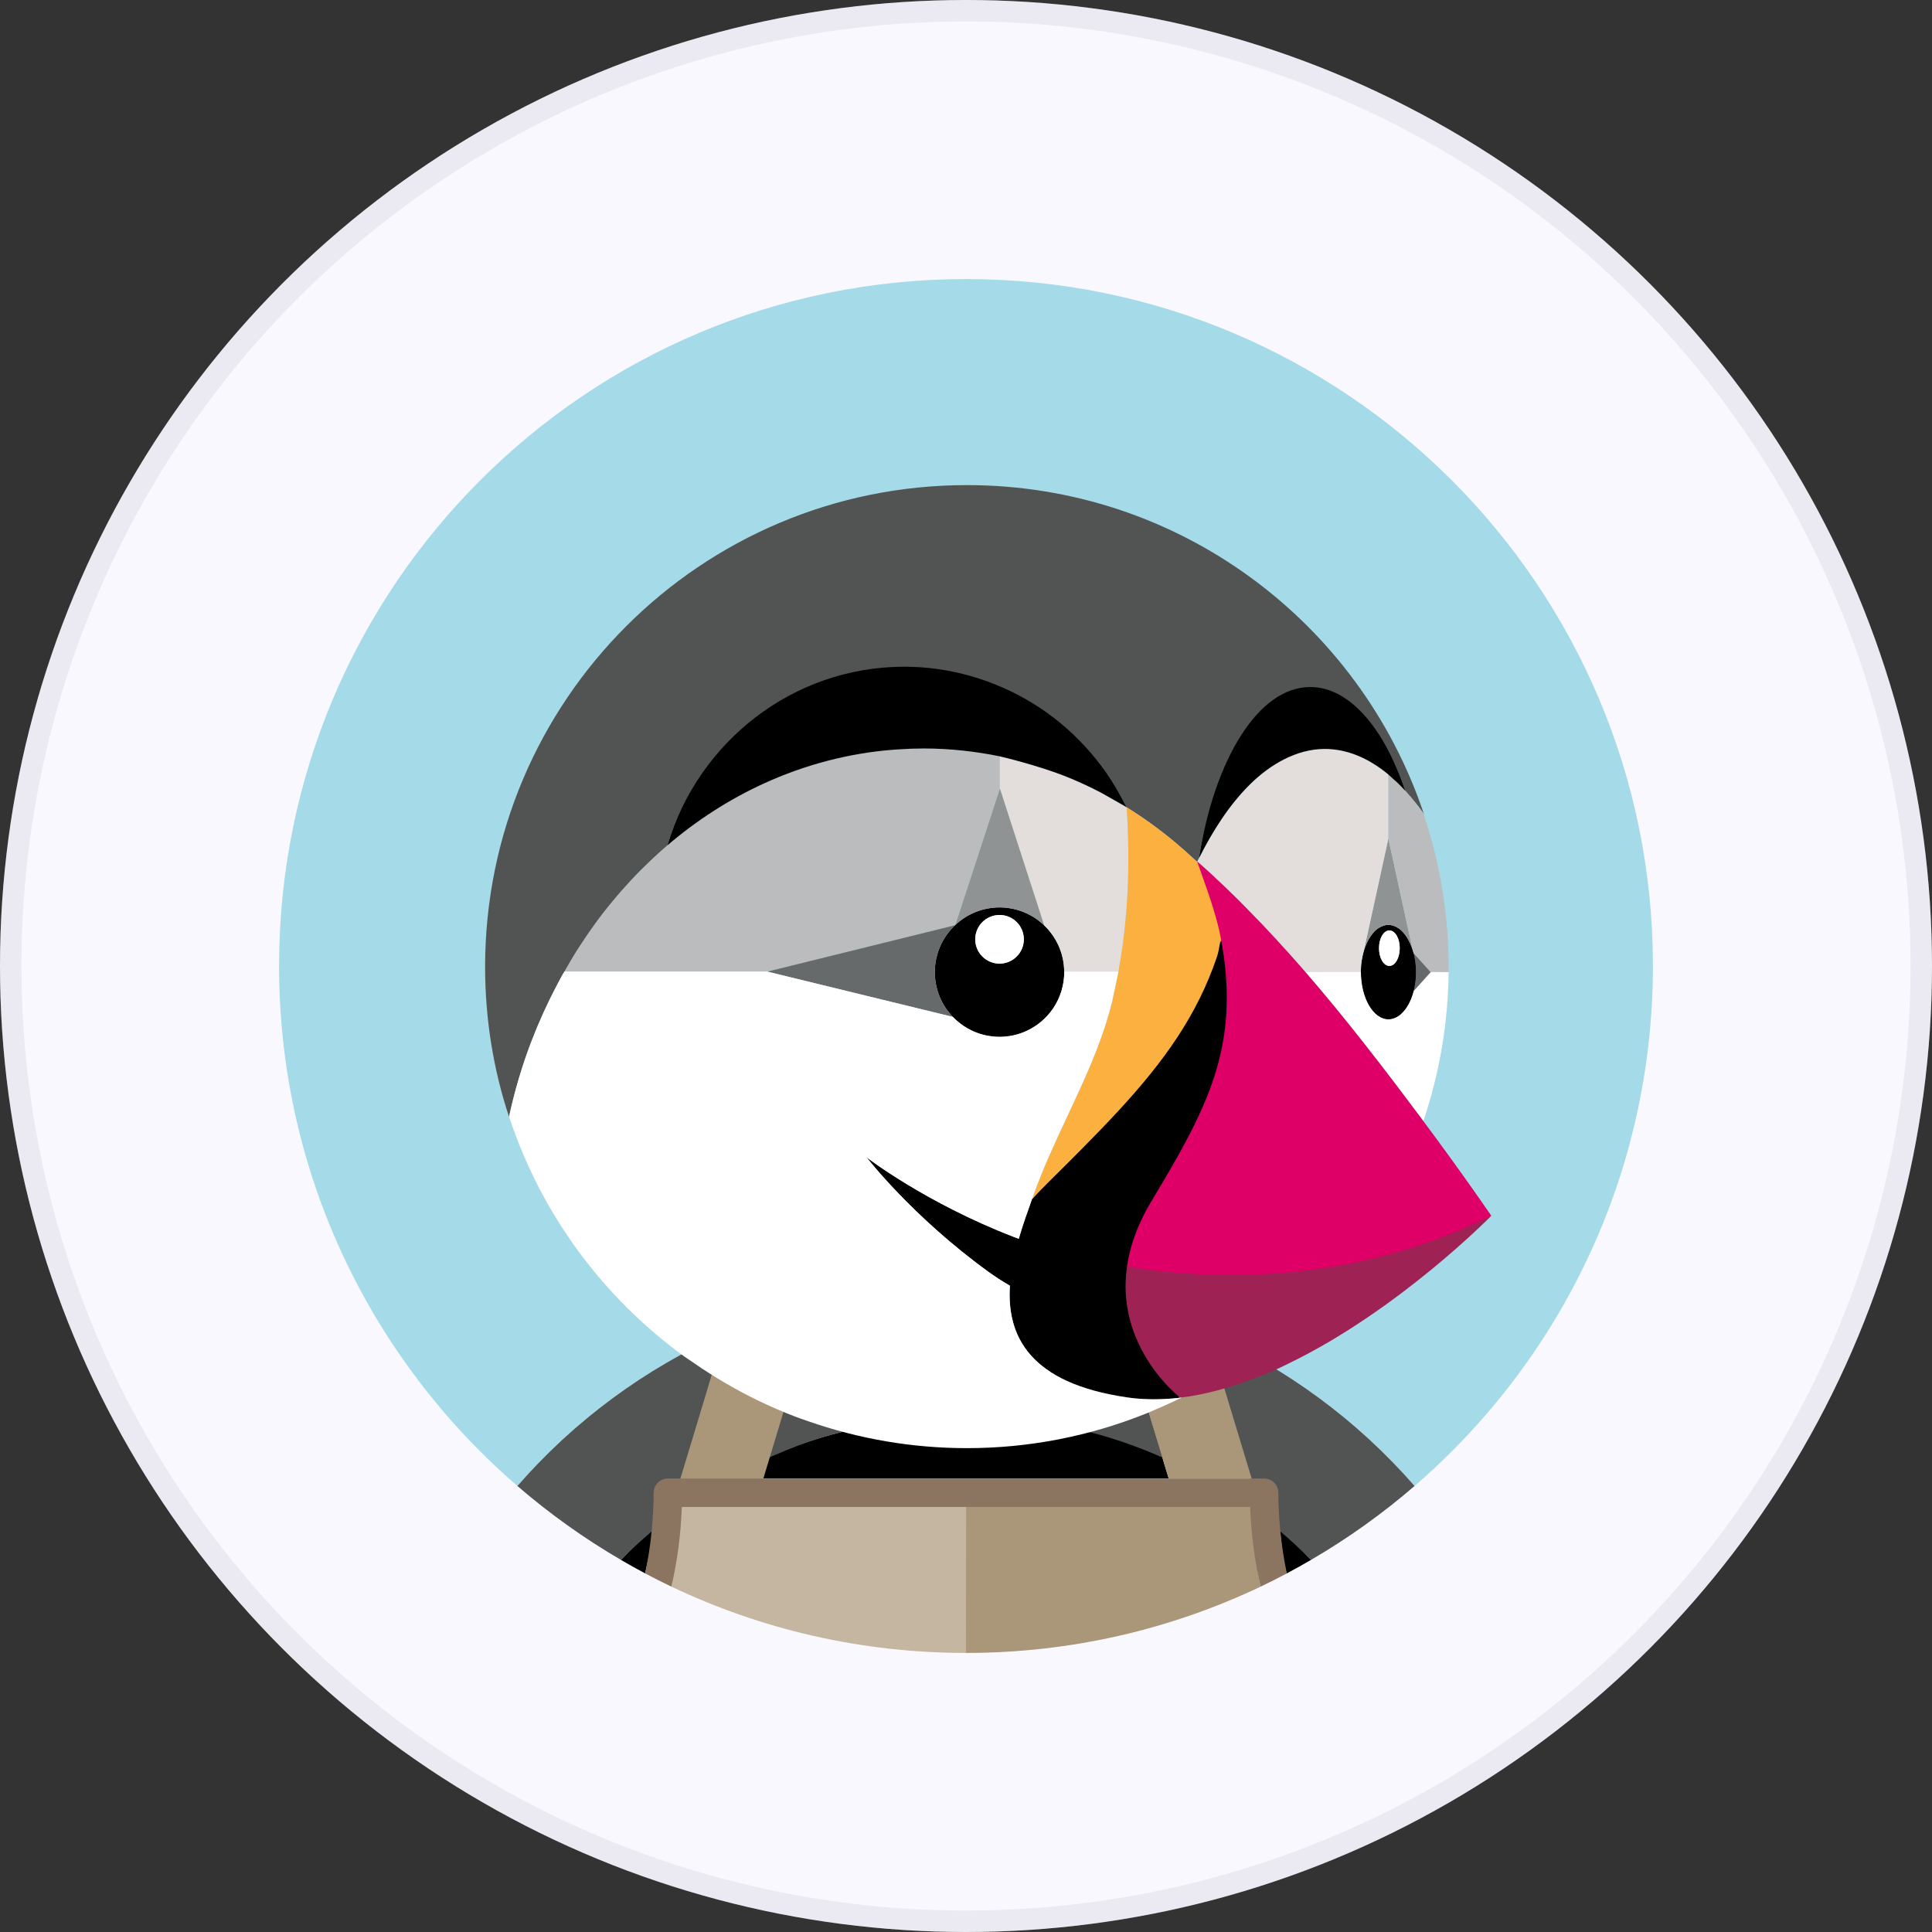
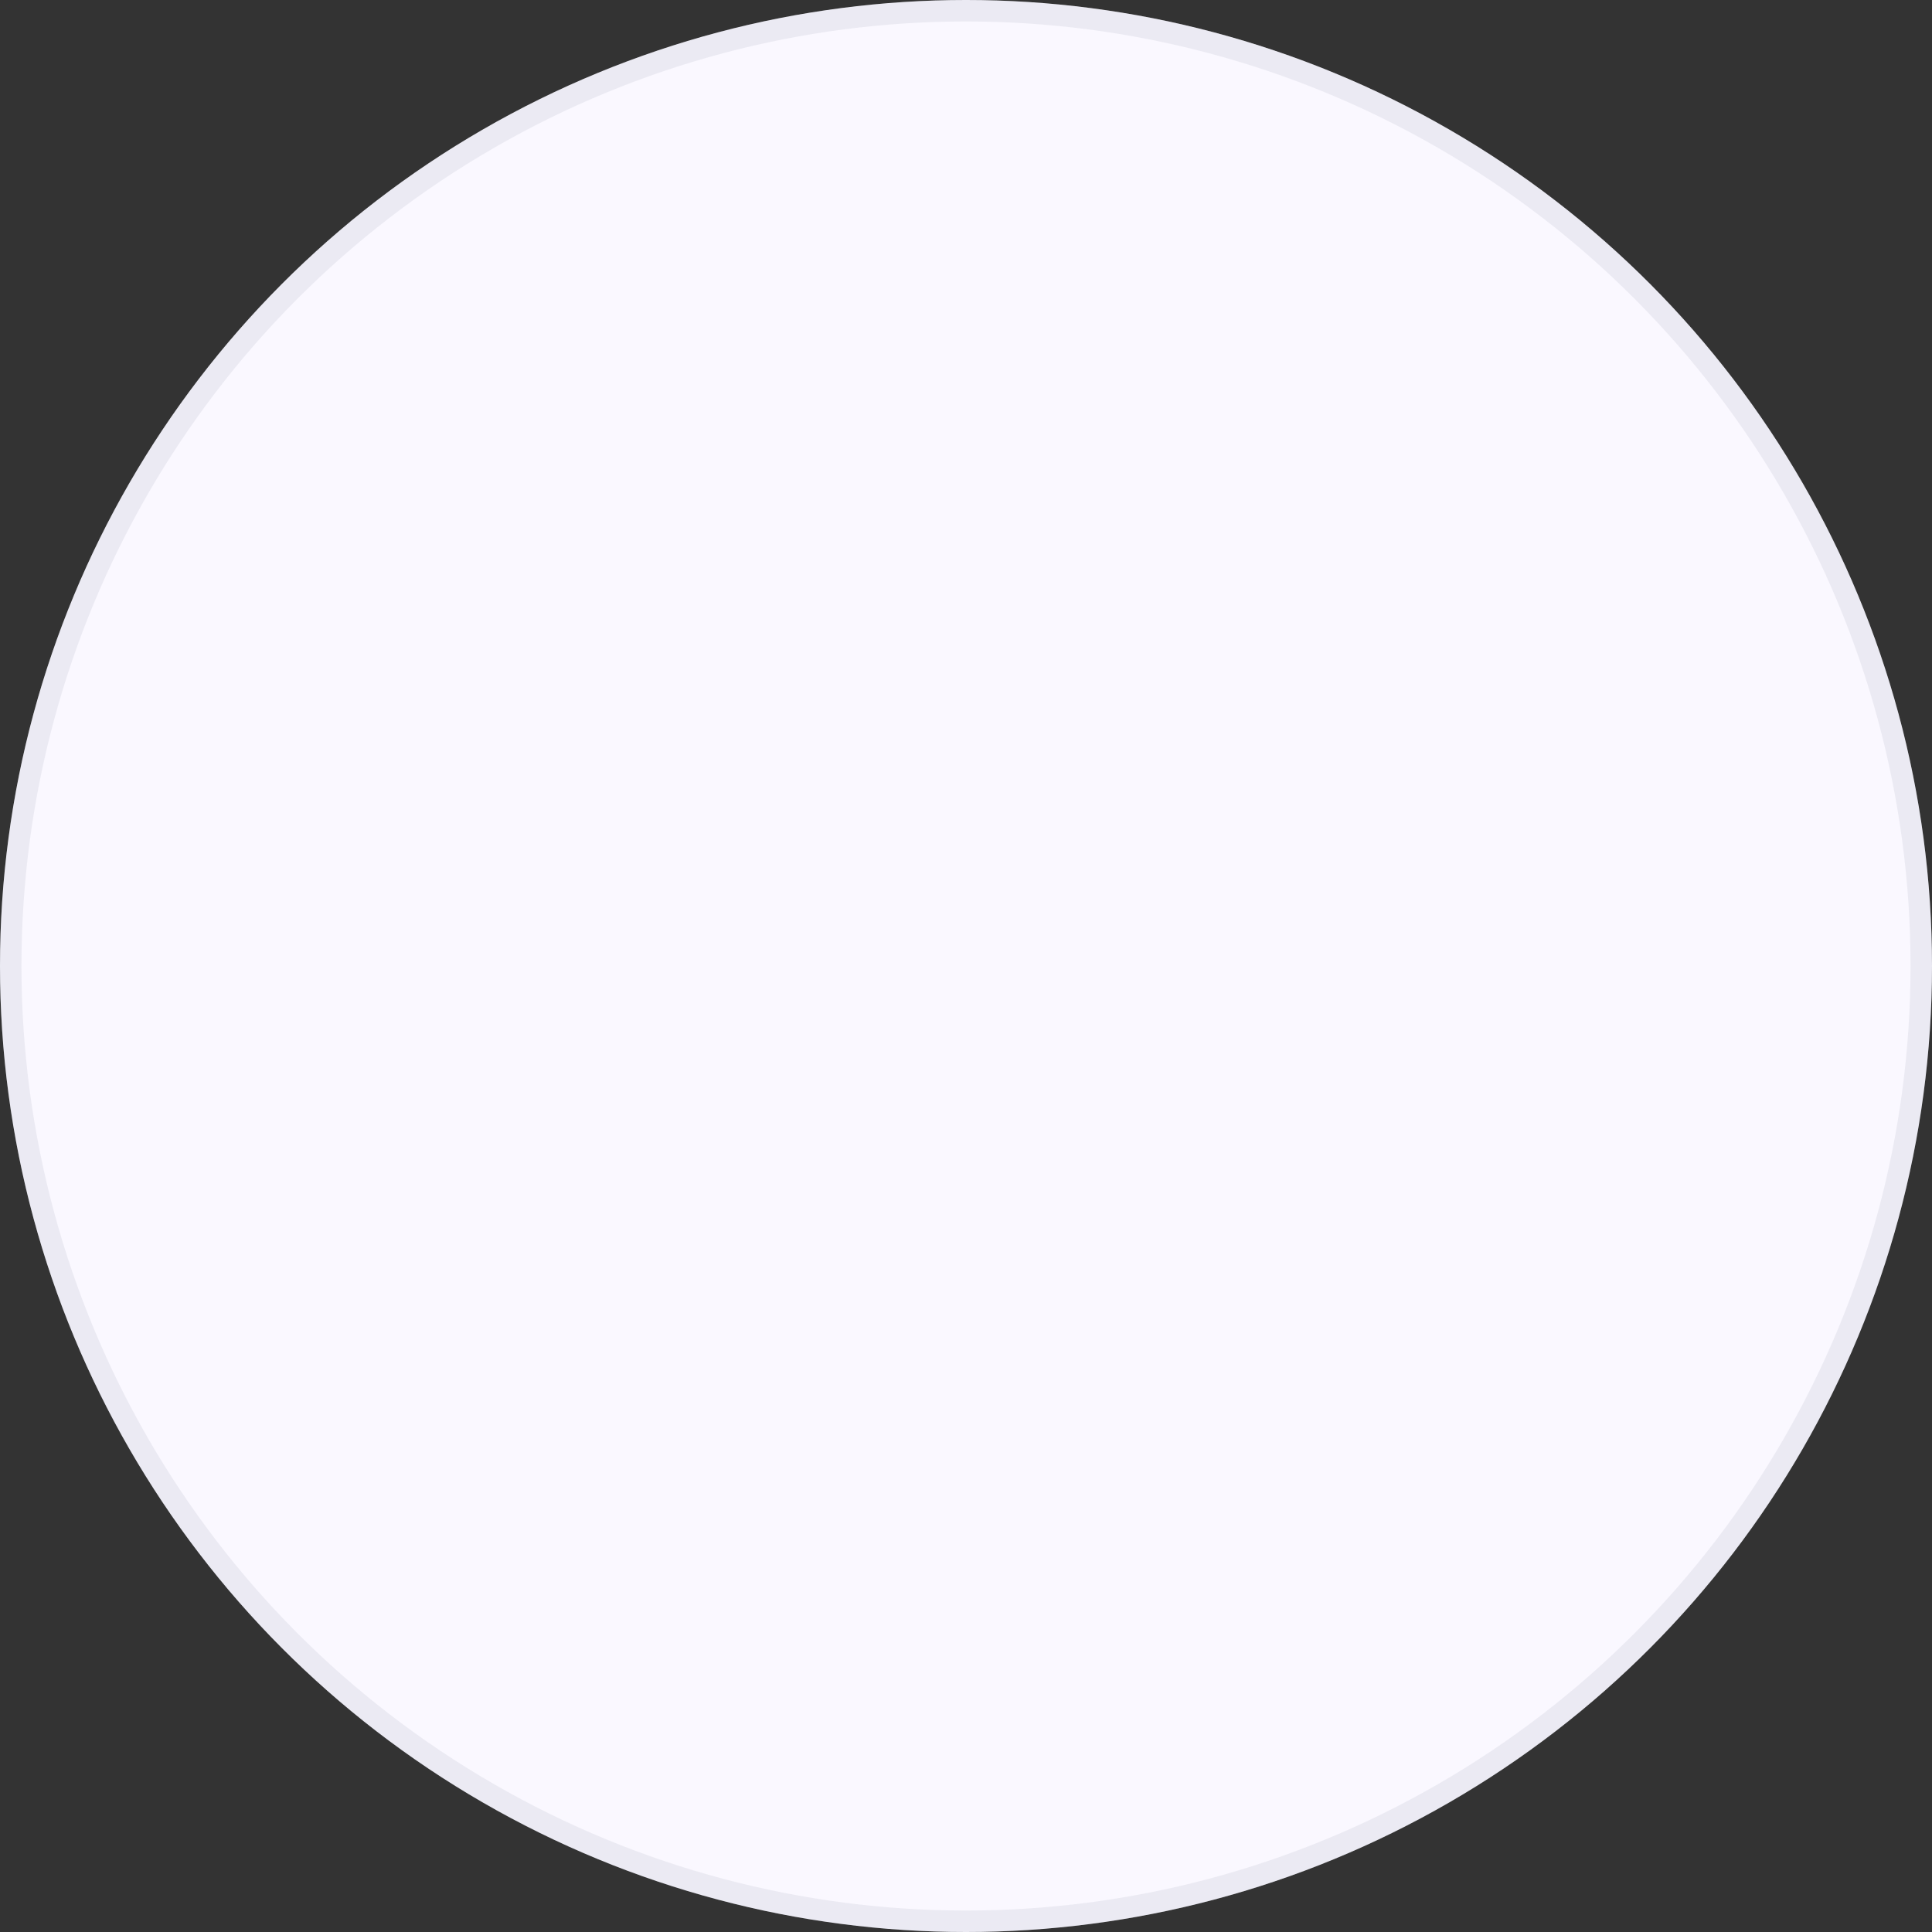
<svg xmlns="http://www.w3.org/2000/svg" width="90" height="90" viewBox="0 0 90 90" fill="none">
  <rect x="0" y="0" width="90" height="90" fill="#333333" stroke="none" />
  <circle cx="45" cy="45" r="45" fill="#FAF8FF" />
  <circle cx="45" cy="45" r="44.5" stroke="#B0B7C6" stroke-opacity="0.2" />
  <g clip-path="url(#clip0_516_816)">
    <path d="M33.745 62.104C34.256 61.877 34.773 61.667 35.296 61.471C35.886 61.249 36.481 61.041 37.084 60.859C37.834 60.633 38.59 60.429 39.357 60.266C40.392 60.046 41.438 59.884 42.49 59.782C41.895 61.648 41.244 63.496 40.538 65.324C40.568 65.68 40.586 66.038 40.594 66.396C42.045 66.109 43.521 65.964 45 65.964C46.508 65.964 47.98 66.115 49.406 66.396C49.414 66.038 49.432 65.68 49.462 65.324C48.755 63.496 48.105 61.648 47.51 59.782C48.563 59.884 49.609 60.047 50.643 60.266C51.41 60.429 52.166 60.633 52.916 60.859C53.519 61.041 54.114 61.249 54.704 61.471C55.227 61.667 55.745 61.877 56.256 62.104C59.95 63.747 63.241 66.176 65.898 69.222C72.693 63.354 77 54.683 77 45C77 27.327 62.673 13 45 13C27.327 13 13 27.327 13 45C13 54.683 17.307 63.354 24.102 69.222C26.76 66.176 30.051 63.746 33.745 62.104Z" fill="#A5DBE8" />
-     <path d="M56.254 62.104L58.241 68.935L58.804 68.962C59.17 68.962 59.427 69.058 59.427 69.424C59.427 70.031 59.459 70.715 59.517 71.311C60.012 71.731 60.615 72.206 61.072 72.666C62.783 71.669 64.398 70.516 65.897 69.222C63.239 66.176 59.948 63.747 56.254 62.104ZM52.37 62.036L54.702 61.471C54.112 61.249 53.518 61.041 52.915 60.859C52.164 60.633 51.408 60.429 50.641 60.266C49.607 60.046 48.561 59.884 47.508 59.782C48.103 61.648 48.754 63.496 49.46 65.324C49.431 65.68 49.412 66.038 49.404 66.396C51.057 66.722 52.682 67.288 54.184 67.953L52.37 62.036Z" fill="#525353" />
    <path d="M28.926 72.666C29.297 72.882 29.672 73.094 30.054 73.295C30.188 72.654 30.401 71.766 30.465 71.106C29.971 71.526 29.383 72.205 28.926 72.666ZM54.146 67.894C52.626 67.22 51.035 66.718 49.404 66.396C47.954 66.109 46.478 65.964 44.999 65.964C43.491 65.964 42.019 66.114 40.593 66.396C38.941 66.721 37.217 67.216 35.715 67.88L35.555 68.875H54.444L54.146 67.894Z" fill="black" />
    <path d="M30.408 71.296C30.466 70.699 30.509 70.167 30.509 69.559C30.509 69.194 30.759 68.959 31.125 68.959L31.725 68.938L33.745 62.104C30.05 63.746 26.759 66.176 24.102 69.222C25.6 70.516 27.215 71.669 28.927 72.666C29.384 72.205 29.86 71.764 30.355 71.344" fill="#525353" />
    <path d="M59.761 72.511C59.891 73.161 59.92 73.291 59.944 73.295C60.324 73.093 60.7 72.883 61.072 72.666C60.61 72.2 60.129 71.754 59.629 71.329L59.761 72.511Z" fill="black" />
    <path d="M54.146 67.894L54.444 68.875H58.308L56.255 62.104C55.745 61.878 55.227 61.667 54.704 61.471L52.371 62.036L54.146 67.894Z" fill="#AA9678" />
    <path d="M31.758 70.243C31.778 70.228 31.799 70.214 31.819 70.2H31.761C31.76 70.214 31.759 70.228 31.758 70.243Z" fill="#C4B6A1" />
    <path d="M58.238 70.2H58.18L58.24 70.243C58.24 70.228 58.238 70.214 58.238 70.2Z" fill="#AA9678" />
    <path d="M58.171 70.101L44.973 70.116L45 77C49.912 77 54.564 75.89 58.723 73.912C58.452 72.719 58.425 71.434 58.38 70.184C58.36 70.169 58.171 70.101 58.171 70.101Z" fill="#AA9678" />
    <path d="M44.979 70.144C44.979 70.144 31.708 70.128 31.688 70.142C31.644 71.393 31.386 72.877 31.277 73.912C35.437 75.89 40.089 77 45.001 77L45.008 70.167L44.979 70.144Z" fill="#C4B6A1" />
    <path d="M65.929 44.792C65.93 44.801 65.933 44.808 65.934 44.817C65.934 44.822 65.936 44.827 65.937 44.832V44.834C65.952 44.956 65.958 45.084 65.96 45.212C65.961 45.236 65.965 45.258 65.965 45.282L65.965 45.291L65.965 45.3C65.965 45.326 65.96 45.349 65.96 45.375C65.959 45.499 65.951 45.623 65.937 45.746V45.748L65.933 45.766C65.933 45.776 65.93 45.785 65.928 45.794C65.911 45.922 65.888 46.048 65.856 46.173L65.856 46.175L65.861 46.17L65.862 46.164V46.164L66.7 45.288L65.856 44.404L65.856 44.406C65.887 44.529 65.911 44.658 65.929 44.792Z" fill="#676A6A" />
    <path d="M65.929 45.794C65.931 45.778 65.935 45.763 65.937 45.746C65.952 45.626 65.958 45.501 65.961 45.375C65.961 45.346 65.965 45.319 65.965 45.291C65.965 45.264 65.961 45.239 65.961 45.212C65.959 45.086 65.951 44.959 65.937 44.834C65.935 44.819 65.931 44.806 65.93 44.792C65.913 44.662 65.888 44.533 65.856 44.406C65.845 44.363 65.83 44.325 65.817 44.283C65.741 44.032 65.638 43.811 65.516 43.627C65.469 43.558 65.418 43.491 65.362 43.428C65.311 43.371 65.256 43.32 65.197 43.274C65.175 43.257 65.151 43.245 65.129 43.231C65.06 43.185 64.985 43.149 64.907 43.123C64.833 43.099 64.756 43.086 64.678 43.084C64.599 43.084 64.523 43.1 64.448 43.123C64.37 43.149 64.295 43.185 64.226 43.231C64.204 43.245 64.181 43.257 64.159 43.273C64.056 43.354 63.965 43.449 63.89 43.556C63.873 43.579 63.856 43.603 63.84 43.628C63.717 43.812 63.614 44.033 63.538 44.283L63.529 44.313C63.495 44.428 63.469 44.549 63.447 44.673C63.441 44.712 63.432 44.748 63.427 44.787C63.407 44.926 63.397 45.071 63.394 45.219C63.394 45.24 63.391 45.26 63.391 45.28H63.396C63.396 46.499 63.972 47.487 64.684 47.487C64.806 47.487 64.924 47.455 65.036 47.4C65.103 47.367 65.167 47.327 65.226 47.281C65.25 47.261 65.273 47.237 65.296 47.215C65.353 47.163 65.407 47.102 65.458 47.036C65.493 46.989 65.528 46.942 65.561 46.89C65.582 46.857 65.601 46.821 65.62 46.785C65.656 46.719 65.69 46.65 65.721 46.576C65.732 46.55 65.744 46.524 65.754 46.496C65.794 46.394 65.828 46.286 65.857 46.173C65.888 46.052 65.911 45.925 65.929 45.794ZM64.724 44.997C64.457 44.997 64.241 44.626 64.241 44.169C64.241 43.712 64.457 43.342 64.724 43.342C64.991 43.342 65.207 43.712 65.207 44.169C65.207 44.626 64.991 44.997 64.724 44.997Z" fill="black" />
    <path d="M64.721 43.342C64.454 43.342 64.238 43.712 64.238 44.169C64.238 44.626 64.454 44.997 64.721 44.997C64.988 44.997 65.204 44.626 65.204 44.169C65.204 43.712 64.988 43.342 64.721 43.342Z" fill="white" />
    <path d="M63.535 44.283C63.611 44.033 63.714 43.812 63.837 43.628C63.853 43.603 63.87 43.58 63.888 43.556C63.962 43.449 64.053 43.354 64.156 43.274C64.178 43.257 64.201 43.245 64.223 43.231C64.292 43.185 64.367 43.149 64.446 43.124C64.52 43.1 64.596 43.084 64.675 43.084C64.753 43.084 64.83 43.1 64.904 43.124C64.983 43.15 65.057 43.186 65.126 43.231C65.149 43.245 65.172 43.257 65.194 43.274C65.251 43.318 65.306 43.37 65.359 43.428C65.415 43.491 65.466 43.558 65.513 43.628C65.635 43.812 65.739 44.033 65.814 44.283V44.284L64.675 39.065L63.535 44.283Z" fill="#909393" />
    <path d="M49.574 45.242C49.572 45.137 49.566 45.033 49.554 44.931C49.554 44.93 49.553 44.928 49.553 44.927C49.541 44.827 49.525 44.728 49.503 44.63L49.501 44.623C49.48 44.527 49.453 44.432 49.423 44.339L49.42 44.333C49.39 44.24 49.355 44.15 49.315 44.061C49.314 44.059 49.313 44.057 49.312 44.055C48.995 43.349 48.419 42.79 47.702 42.495L47.693 42.492C47.519 42.421 47.338 42.366 47.154 42.329C47.149 42.328 47.145 42.328 47.14 42.327C46.949 42.29 46.756 42.271 46.562 42.27C46.367 42.27 46.178 42.291 45.993 42.326L45.974 42.329C45.791 42.365 45.614 42.419 45.444 42.487L45.431 42.492C45.259 42.562 45.094 42.647 44.938 42.747C44.782 42.848 44.636 42.962 44.502 43.088L44.498 43.099L44.487 43.101C44.272 43.306 44.087 43.541 43.94 43.8L43.934 43.809C43.889 43.888 43.849 43.971 43.811 44.054C43.807 44.063 43.802 44.072 43.798 44.081C43.764 44.159 43.735 44.239 43.707 44.32C43.702 44.336 43.695 44.351 43.69 44.367C43.666 44.443 43.647 44.52 43.628 44.598C43.623 44.621 43.616 44.642 43.611 44.664C43.595 44.742 43.584 44.82 43.574 44.899C43.571 44.923 43.566 44.947 43.563 44.971C43.532 45.27 43.546 45.573 43.604 45.868C43.605 45.872 43.605 45.876 43.606 45.88C43.644 46.068 43.699 46.25 43.77 46.423C43.772 46.426 43.772 46.428 43.773 46.431C43.917 46.78 44.126 47.099 44.387 47.371C44.592 47.584 44.828 47.768 45.088 47.914L45.092 47.916C45.172 47.962 45.256 48.003 45.342 48.041C45.349 48.044 45.355 48.048 45.362 48.051C45.441 48.086 45.523 48.115 45.605 48.143C45.62 48.148 45.633 48.154 45.647 48.158C45.723 48.182 45.801 48.202 45.88 48.22C45.901 48.225 45.922 48.232 45.943 48.236C46.02 48.252 46.098 48.263 46.177 48.273C46.201 48.276 46.224 48.282 46.248 48.284C46.953 48.358 47.66 48.182 48.247 47.785C48.568 47.569 48.844 47.292 49.062 46.971C49.398 46.473 49.577 45.886 49.577 45.285C49.577 45.278 49.575 45.272 49.575 45.265C49.575 45.257 49.574 45.25 49.574 45.242ZM46.562 44.889C46.413 44.889 46.266 44.859 46.128 44.803C45.991 44.746 45.866 44.662 45.761 44.557C45.656 44.452 45.572 44.327 45.515 44.19C45.458 44.052 45.429 43.905 45.429 43.756C45.429 43.607 45.458 43.46 45.515 43.323C45.572 43.185 45.656 43.06 45.761 42.955C45.866 42.85 45.991 42.767 46.128 42.71C46.266 42.653 46.413 42.623 46.562 42.623C46.862 42.623 47.15 42.743 47.363 42.955C47.575 43.168 47.694 43.456 47.694 43.756C47.694 44.057 47.575 44.345 47.362 44.557C47.15 44.77 46.862 44.889 46.562 44.889Z" fill="black" />
-     <path d="M46.562 42.623C46.262 42.623 45.974 42.743 45.761 42.955C45.549 43.168 45.43 43.456 45.43 43.756C45.43 44.056 45.549 44.344 45.761 44.557C45.974 44.769 46.262 44.889 46.562 44.889C46.862 44.889 47.151 44.769 47.363 44.557C47.575 44.344 47.695 44.056 47.695 43.756C47.695 43.456 47.575 43.168 47.363 42.955C47.151 42.743 46.862 42.623 46.562 42.623Z" fill="white" />
-     <path d="M44.487 43.101L44.499 43.098L44.502 43.088L46.578 36.738V35.251L46.578 35.235C45.406 34.992 44.213 34.869 43.016 34.867C42.609 34.867 42.206 34.884 41.806 34.912C41.748 34.916 41.689 34.919 41.631 34.924C39.547 35.082 37.494 35.625 35.593 36.493C33.964 37.237 32.45 38.217 31.088 39.379L31.086 39.382C30.722 39.694 30.369 40.019 30.028 40.356C29.964 40.418 29.899 40.48 29.836 40.544C29.514 40.869 29.202 41.204 28.902 41.549C28.837 41.624 28.772 41.701 28.708 41.777C28.404 42.133 28.112 42.498 27.832 42.872C27.809 42.904 27.787 42.937 27.764 42.968C27.498 43.331 27.244 43.702 27 44.08C26.953 44.154 26.904 44.227 26.857 44.301C26.659 44.615 26.476 44.936 26.293 45.259H35.752L44.487 43.101Z" fill="#BBBCBD" />
+     <path d="M46.562 42.623C46.262 42.623 45.974 42.743 45.761 42.955C45.43 44.056 45.549 44.344 45.761 44.557C45.974 44.769 46.262 44.889 46.562 44.889C46.862 44.889 47.151 44.769 47.363 44.557C47.575 44.344 47.695 44.056 47.695 43.756C47.695 43.456 47.575 43.168 47.363 42.955C47.151 42.743 46.862 42.623 46.562 42.623Z" fill="white" />
    <path d="M52.473 42.387C52.492 42.139 52.508 41.891 52.521 41.643C52.538 41.308 52.55 40.972 52.556 40.636C52.561 40.375 52.56 40.114 52.559 39.854C52.559 39.778 52.561 39.703 52.56 39.628C52.552 38.954 52.528 38.281 52.486 37.609L52.48 37.606L52.478 37.601C52.228 37.457 51.977 37.314 51.727 37.172L51.709 37.162L51.514 37.051L51.51 37.049L51.374 36.973L51.348 36.958C51.315 36.94 51.282 36.922 51.249 36.904C50.814 36.679 50.37 36.47 49.919 36.28C48.843 35.825 47.394 35.427 46.578 35.235V36.738L48.636 43.099L48.639 43.104C48.851 43.306 49.034 43.539 49.18 43.796C49.228 43.88 49.272 43.967 49.312 44.055C49.313 44.057 49.314 44.059 49.315 44.061C49.354 44.149 49.389 44.24 49.42 44.333L49.423 44.339C49.453 44.432 49.479 44.526 49.501 44.623L49.503 44.63C49.524 44.727 49.541 44.827 49.553 44.927C49.553 44.929 49.554 44.93 49.554 44.931C49.566 45.033 49.572 45.137 49.574 45.242L49.582 45.259H52.102C52.271 44.334 52.392 43.401 52.466 42.464C52.468 42.438 52.471 42.412 52.473 42.387Z" fill="#E3DDDB" />
    <path d="M55.771 40.138C55.769 40.141 55.767 40.145 55.766 40.148L55.771 40.138Z" fill="#FCB03F" />
    <path d="M44.504 43.088C44.639 42.961 44.786 42.847 44.942 42.746C45.097 42.647 45.262 42.562 45.433 42.492C45.437 42.49 45.442 42.489 45.446 42.487C45.617 42.418 45.795 42.365 45.976 42.329L45.995 42.326C46.183 42.289 46.373 42.271 46.564 42.27C46.762 42.27 46.955 42.291 47.142 42.327C47.147 42.328 47.151 42.328 47.156 42.329C47.343 42.367 47.527 42.422 47.704 42.495C48.051 42.639 48.369 42.845 48.641 43.104L48.639 43.099L46.58 36.738L44.504 43.088Z" fill="#909393" />
    <path d="M43.77 46.424C43.698 46.248 43.642 46.066 43.605 45.88C43.604 45.876 43.604 45.872 43.603 45.868C43.545 45.573 43.531 45.27 43.562 44.971C43.565 44.947 43.57 44.924 43.573 44.899C43.583 44.82 43.594 44.742 43.61 44.665C43.615 44.642 43.622 44.621 43.627 44.598C43.646 44.521 43.665 44.443 43.689 44.367C43.694 44.351 43.701 44.336 43.706 44.32C43.734 44.239 43.763 44.159 43.798 44.081C43.801 44.072 43.806 44.064 43.81 44.055C43.848 43.971 43.889 43.888 43.934 43.809L43.939 43.8C44.087 43.541 44.271 43.306 44.486 43.101L35.751 45.259H35.734L44.386 47.371C44.125 47.099 43.917 46.78 43.772 46.431C43.771 46.429 43.771 46.426 43.77 46.424Z" fill="#676A6A" />
    <path d="M63.426 44.787C63.432 44.748 63.44 44.711 63.447 44.673C63.468 44.549 63.494 44.428 63.528 44.313C63.532 44.3 63.533 44.285 63.537 44.273L64.677 39.054L64.677 36.078C63.745 35.309 62.748 34.888 61.71 34.888C60.398 34.888 59.175 35.613 58.26 36.507C57.259 37.487 56.485 38.719 55.86 39.962C55.831 40.019 55.802 40.074 55.773 40.132C55.966 40.299 56.157 40.468 56.345 40.64C56.77 41.031 57.188 41.429 57.599 41.835C57.79 42.024 57.978 42.217 58.167 42.41C58.367 42.613 58.567 42.817 58.764 43.024C59.124 43.402 59.48 43.785 59.83 44.173C60.13 44.505 60.427 44.839 60.721 45.176L60.721 45.176C60.771 45.228 60.805 45.265 60.818 45.28H63.389C63.389 45.259 63.393 45.24 63.393 45.219C63.396 45.071 63.406 44.926 63.426 44.787ZM55.773 40.145L55.77 40.138L55.766 40.146L55.777 40.157C55.776 40.153 55.774 40.149 55.773 40.145Z" fill="#E3DDDB" />
    <path d="M24.744 48.543L24.767 48.486C25.112 47.59 25.51 46.716 25.959 45.867C26.028 45.735 26.096 45.603 26.168 45.472C26.208 45.4 26.253 45.331 26.293 45.259C26.476 44.936 26.66 44.615 26.857 44.301C26.904 44.227 26.953 44.154 27.001 44.08C27.244 43.702 27.499 43.331 27.765 42.968C27.788 42.937 27.809 42.904 27.833 42.872C28.113 42.498 28.405 42.133 28.708 41.777C28.773 41.701 28.837 41.624 28.902 41.549C29.203 41.204 29.514 40.869 29.836 40.544C29.9 40.48 29.965 40.418 30.029 40.356C30.369 40.019 30.722 39.694 31.086 39.382L31.089 39.379C32.526 34.563 37.169 31.604 42.374 31.604C44.469 31.604 46.553 32.208 48.338 33.3C50.17 34.42 51.418 35.515 52.388 37.428L52.402 37.457C52.427 37.505 52.454 37.552 52.478 37.601L52.481 37.605L52.487 37.609C53.301 38.113 54.076 38.677 54.807 39.295C55.053 39.503 55.294 39.716 55.53 39.934C55.608 40.005 55.688 40.073 55.765 40.146C55.767 40.143 55.768 40.14 55.77 40.137C55.77 40.135 55.771 40.133 55.772 40.131C55.799 40.077 55.825 40.022 55.852 39.968C56.585 35.339 58.916 32.815 61.324 32.815C63.14 32.815 64.459 33.897 65.456 36.811L65.466 36.843L65.469 36.846C65.763 37.167 66.037 37.505 66.291 37.858L66.29 37.858C66.295 37.865 66.301 37.871 66.306 37.879C66.32 37.921 66.333 37.964 66.346 38.007L66.309 37.855C63.313 28.984 54.923 22.598 45.041 22.598C32.646 22.598 22.598 32.646 22.598 45.041C22.598 47.484 22.988 49.837 23.713 52.026L23.716 52.013C23.971 50.832 24.314 49.672 24.744 48.543Z" fill="#525353" />
    <path d="M66.643 45.289L65.86 46.164V46.164L65.858 46.17C65.828 46.285 65.792 46.393 65.752 46.496C65.741 46.524 65.729 46.549 65.718 46.576C65.688 46.647 65.654 46.717 65.617 46.785C65.598 46.821 65.579 46.857 65.558 46.89C65.526 46.942 65.491 46.989 65.455 47.036C65.406 47.1 65.352 47.16 65.293 47.215C65.27 47.237 65.247 47.261 65.223 47.28C65.164 47.327 65.101 47.367 65.033 47.4C64.921 47.455 64.803 47.487 64.681 47.487C63.97 47.487 63.393 46.499 63.393 45.28H60.809L60.81 45.282C61.296 45.843 61.773 46.411 62.244 46.985C62.695 47.537 63.142 48.094 63.582 48.655L63.647 48.737C64.065 49.27 64.478 49.806 64.888 50.344L65.008 50.5C65.443 51.074 65.876 51.649 66.305 52.226C67.062 49.987 67.459 47.643 67.482 45.28L66.756 45.252L66.643 45.289Z" fill="white" />
    <path d="M41.632 34.924C41.691 34.919 41.749 34.916 41.808 34.912C42.21 34.883 42.614 34.868 43.017 34.867C44.234 34.867 45.423 34.998 46.58 35.235C47.396 35.427 48.845 35.825 49.921 36.28C50.372 36.47 50.816 36.679 51.251 36.904L51.35 36.958L51.376 36.973C51.417 36.996 51.461 37.02 51.512 37.049L51.516 37.051L51.711 37.162L51.729 37.172C52.005 37.329 52.311 37.504 52.428 37.571L52.458 37.589L52.48 37.601C52.456 37.552 52.428 37.505 52.404 37.457L52.389 37.428C51.42 35.515 49.927 33.874 48.096 32.754C46.31 31.661 44.227 31.058 42.131 31.058C36.926 31.058 32.528 34.564 31.09 39.38C32.451 38.217 33.965 37.237 35.595 36.493C37.496 35.625 39.548 35.082 41.632 34.924Z" fill="black" />
    <path d="M66.305 37.879C66.3 37.871 66.295 37.865 66.29 37.858L66.29 37.858C66.037 37.505 65.762 37.167 65.468 36.846L65.461 36.837C65.336 36.701 65.207 36.569 65.073 36.441C65.024 36.394 64.973 36.353 64.923 36.307C64.841 36.233 64.759 36.155 64.676 36.087V39.064L65.816 44.284C65.828 44.324 65.843 44.362 65.854 44.404L66.644 45.289L66.651 45.28H67.478C67.478 45.203 67.483 45.128 67.483 45.051V45.05C67.483 42.656 67.099 40.278 66.346 38.006C66.332 37.964 66.32 37.921 66.305 37.879Z" fill="#BBBCBD" />
    <path d="M58.261 36.508C59.175 35.613 60.399 34.888 61.711 34.888C62.749 34.888 63.746 35.309 64.677 36.078L64.678 36.087C64.761 36.156 64.843 36.233 64.925 36.308C64.975 36.353 65.026 36.394 65.075 36.441C65.208 36.569 65.338 36.702 65.463 36.838L65.47 36.846C65.469 36.845 65.469 36.844 65.468 36.843L65.468 36.843L65.457 36.812C64.461 33.898 62.852 32.004 61.037 32.004C58.629 32.004 56.586 35.339 55.853 39.969L55.861 39.962C56.486 38.719 57.26 37.487 58.261 36.508ZM55.006 64.959C55.006 64.959 54.682 64.702 54.27 64.228C54.078 64.009 53.9 63.779 53.735 63.539C53.683 63.463 53.631 63.383 53.579 63.301C53.423 63.055 53.299 62.755 53.162 62.459C53.003 62.116 53.003 61.888 52.912 61.568C52.845 61.333 52.792 61.094 52.753 60.852C52.689 60.462 52.664 60.066 52.677 59.67C52.684 59.442 52.707 59.206 52.742 58.965C52.776 58.727 52.822 58.49 52.881 58.256C53.062 57.53 53.376 56.757 53.866 55.941L53.99 55.661C54.15 55.395 54.186 55.407 54.338 55.15C56.479 51.537 57.634 48.804 57.069 44.597C57.007 44.166 56.936 43.737 56.858 43.308C56.808 43.619 56.756 43.929 56.701 44.238C56.68 44.334 56.622 44.438 56.6 44.504C55.67 47.256 54.206 49.281 52.099 51.567C51.806 51.884 51.509 52.198 51.209 52.508C50.672 53.063 50.13 53.612 49.583 54.156C49.355 54.383 49.122 54.613 48.886 54.847C48.668 55.062 48.398 55.522 48.076 55.861C47.877 56.418 47.65 57.046 47.459 57.707C47.373 57.675 47.291 57.645 47.203 57.611C43.111 56.029 40.371 53.914 40.371 53.914C40.371 53.914 42.479 56.659 46.031 59.235C46.357 59.472 46.696 59.691 47.045 59.892C46.899 62.211 47.922 64.437 52.54 65.101C53.32 65.214 54.12 65.208 54.925 65.118C54.917 65.094 54.97 65.094 54.966 65.081C54.961 65.067 55.009 65.032 55.009 65.032" fill="black" />
    <path d="M52.536 58.99C56.636 59.651 62.703 59.543 69.001 56.594C69.153 56.523 69.32 56.71 69.472 56.635C69.472 56.635 65.167 61.032 60.026 63.518C59.876 63.59 59.728 63.667 59.576 63.736C59.079 63.963 58.574 64.161 58.067 64.344C57.072 64.701 56.064 64.972 55.063 65.098C55.017 65.104 54.971 65.112 54.925 65.117C54.919 65.098 54.913 65.079 54.907 65.061L54.9 65.04C54.9 65.04 54.575 64.783 54.163 64.309C53.972 64.09 53.793 63.86 53.629 63.62C53.4 63.286 53.199 62.934 53.029 62.567C52.885 62.257 52.766 61.936 52.672 61.608C52.496 60.991 52.416 60.351 52.437 59.71C52.445 59.474 52.467 59.239 52.502 59.005L52.536 58.99Z" fill="#9F2254" />
    <path d="M49.596 54.323C50.144 53.779 50.686 53.23 51.223 52.675C51.523 52.365 51.82 52.051 52.113 51.734C54.219 49.448 55.766 47.308 56.696 44.556C56.718 44.49 56.74 44.404 56.761 44.308L56.771 44.263C56.793 44.16 56.814 44.046 56.835 43.917C56.844 43.828 57.122 43.649 57.13 43.566C56.897 42.368 56.359 41.108 55.772 40.146C55.774 40.15 55.775 40.153 55.776 40.157L55.765 40.146C55.688 40.074 55.608 40.006 55.53 39.934C55.294 39.716 55.053 39.503 54.807 39.296C54.076 38.677 53.301 38.113 52.486 37.609C52.528 38.283 52.554 38.956 52.561 39.628C52.562 39.703 52.56 39.778 52.56 39.854C52.561 40.114 52.562 40.375 52.557 40.636C52.55 40.972 52.538 41.308 52.521 41.643C52.508 41.891 52.493 42.139 52.474 42.387C52.471 42.412 52.468 42.438 52.467 42.464C52.393 43.401 52.272 44.334 52.102 45.259L51.806 46.659C51.188 49.165 49.932 51.439 48.9 53.786C48.626 54.409 48.367 55.038 48.139 55.68L48.074 55.861C48.345 55.575 48.62 55.292 48.899 55.014C49.136 54.78 49.368 54.549 49.596 54.323Z" fill="#FCB03F" />
    <path d="M36.05 67.803C37.553 67.139 38.943 66.722 40.595 66.396C40.587 66.038 40.569 65.68 40.539 65.324C41.245 63.496 41.896 61.648 42.491 59.782C41.439 59.884 40.392 60.046 39.358 60.266C38.591 60.429 37.835 60.633 37.084 60.859C36.482 61.041 35.887 61.249 35.297 61.471L37.63 62.036L35.753 67.927L36.05 67.803Z" fill="#525353" />
    <path d="M64.889 50.344C64.48 49.806 64.066 49.27 63.648 48.737L63.584 48.655C63.138 48.087 62.686 47.523 62.228 46.964C61.764 46.397 61.291 45.836 60.812 45.282C60.781 45.247 60.751 45.211 60.72 45.176C60.325 44.722 59.923 44.273 59.516 43.83C59.268 43.559 59.017 43.29 58.764 43.024C58.566 42.817 58.367 42.613 58.166 42.41C57.978 42.217 57.79 42.024 57.598 41.835C57.188 41.429 56.77 41.031 56.344 40.64C56.156 40.468 55.965 40.298 55.772 40.131C55.771 40.133 55.77 40.135 55.77 40.137C56.175 41.303 56.638 42.483 56.87 43.698C56.93 44.015 56.98 44.322 57.02 44.623C57.585 48.829 56.237 51.576 54.096 55.189C53.94 55.453 53.782 55.717 53.624 55.98C53.135 56.797 52.821 57.57 52.639 58.295C52.581 58.529 52.534 58.766 52.5 59.005C56.698 59.683 63.011 59.809 69.471 56.635C69.471 56.635 68.204 54.773 66.298 52.214C65.871 51.641 65.441 51.069 65.009 50.5C64.969 50.448 64.929 50.396 64.889 50.344Z" fill="#DF0067" />
    <path d="M35.528 68.981L37.628 62.036L35.295 61.471C34.773 61.667 34.255 61.877 33.744 62.104L31.664 68.981L33.986 69.017L35.528 68.981Z" fill="#AA9678" />
    <path d="M37.004 65.976C37.209 66.055 37.417 66.126 37.625 66.198C40.008 67.034 42.515 67.461 45.04 67.46C47.912 67.462 50.758 66.91 53.422 65.835C53.559 65.781 53.693 65.72 53.828 65.662C54.048 65.569 54.266 65.472 54.483 65.372C54.677 65.282 54.87 65.193 55.061 65.097C55.015 65.103 54.969 65.112 54.923 65.117C54.117 65.208 53.318 65.213 52.537 65.101C47.919 64.437 46.896 62.211 47.043 59.892C46.693 59.691 46.355 59.471 46.028 59.235C42.477 56.658 40.369 53.913 40.369 53.913C40.369 53.913 43.108 56.028 47.2 57.611C47.288 57.645 47.37 57.674 47.457 57.707C47.648 57.046 47.874 56.417 48.073 55.86L48.138 55.679C48.365 55.038 48.625 54.408 48.899 53.786C49.931 51.438 51.187 49.165 51.805 46.658L52.101 45.259H49.576L49.576 45.259L49.576 45.264L49.575 45.264C49.575 45.271 49.576 45.278 49.576 45.285C49.576 45.886 49.397 46.473 49.061 46.971C48.733 47.455 48.273 47.834 47.734 48.063C47.266 48.261 46.754 48.337 46.248 48.284C46.224 48.281 46.2 48.276 46.176 48.273C46.097 48.263 46.019 48.252 45.943 48.236C45.921 48.231 45.901 48.225 45.879 48.22C45.801 48.202 45.722 48.182 45.646 48.158C45.632 48.153 45.619 48.148 45.605 48.143C45.523 48.115 45.441 48.085 45.362 48.051C45.355 48.048 45.348 48.044 45.341 48.041C45.256 48.003 45.172 47.962 45.091 47.916L45.087 47.914C44.828 47.768 44.592 47.585 44.387 47.37L35.735 45.259H26.292C26.252 45.331 26.207 45.4 26.167 45.472C26.095 45.603 26.027 45.736 25.957 45.867C25.725 46.306 25.507 46.751 25.302 47.203C25.111 47.625 24.932 48.053 24.765 48.486L24.742 48.543C24.313 49.672 23.97 50.832 23.715 52.013C25.201 56.547 28.094 60.443 31.874 63.189C31.984 63.269 32.1 63.34 32.212 63.417C32.852 63.867 33.514 64.282 34.198 64.662C35.101 65.165 36.039 65.604 37.004 65.976Z" fill="white" />
    <path d="M59.645 71.344C59.584 70.744 59.553 70.141 59.551 69.538C59.551 69.362 59.481 69.194 59.357 69.07C59.233 68.945 59.064 68.876 58.889 68.876H31.111C30.935 68.876 30.767 68.945 30.642 69.07C30.518 69.194 30.448 69.362 30.448 69.538C30.448 70.146 30.413 70.747 30.354 71.344C30.29 71.999 30.19 72.651 30.055 73.296C30.457 73.509 30.863 73.716 31.276 73.912C31.553 72.707 31.714 71.479 31.759 70.243C31.76 70.229 31.762 70.214 31.762 70.2H58.237C58.238 70.214 58.239 70.229 58.24 70.243C58.285 71.479 58.447 72.707 58.723 73.912C59.135 73.716 59.542 73.51 59.945 73.296C59.81 72.651 59.71 71.999 59.645 71.344Z" fill="#8B7460" />
  </g>
  <defs>
    <clipPath id="clip0_516_816">
-       <rect width="64" height="64" fill="white" transform="translate(13 13)" />
-     </clipPath>
+       </clipPath>
  </defs>
</svg>